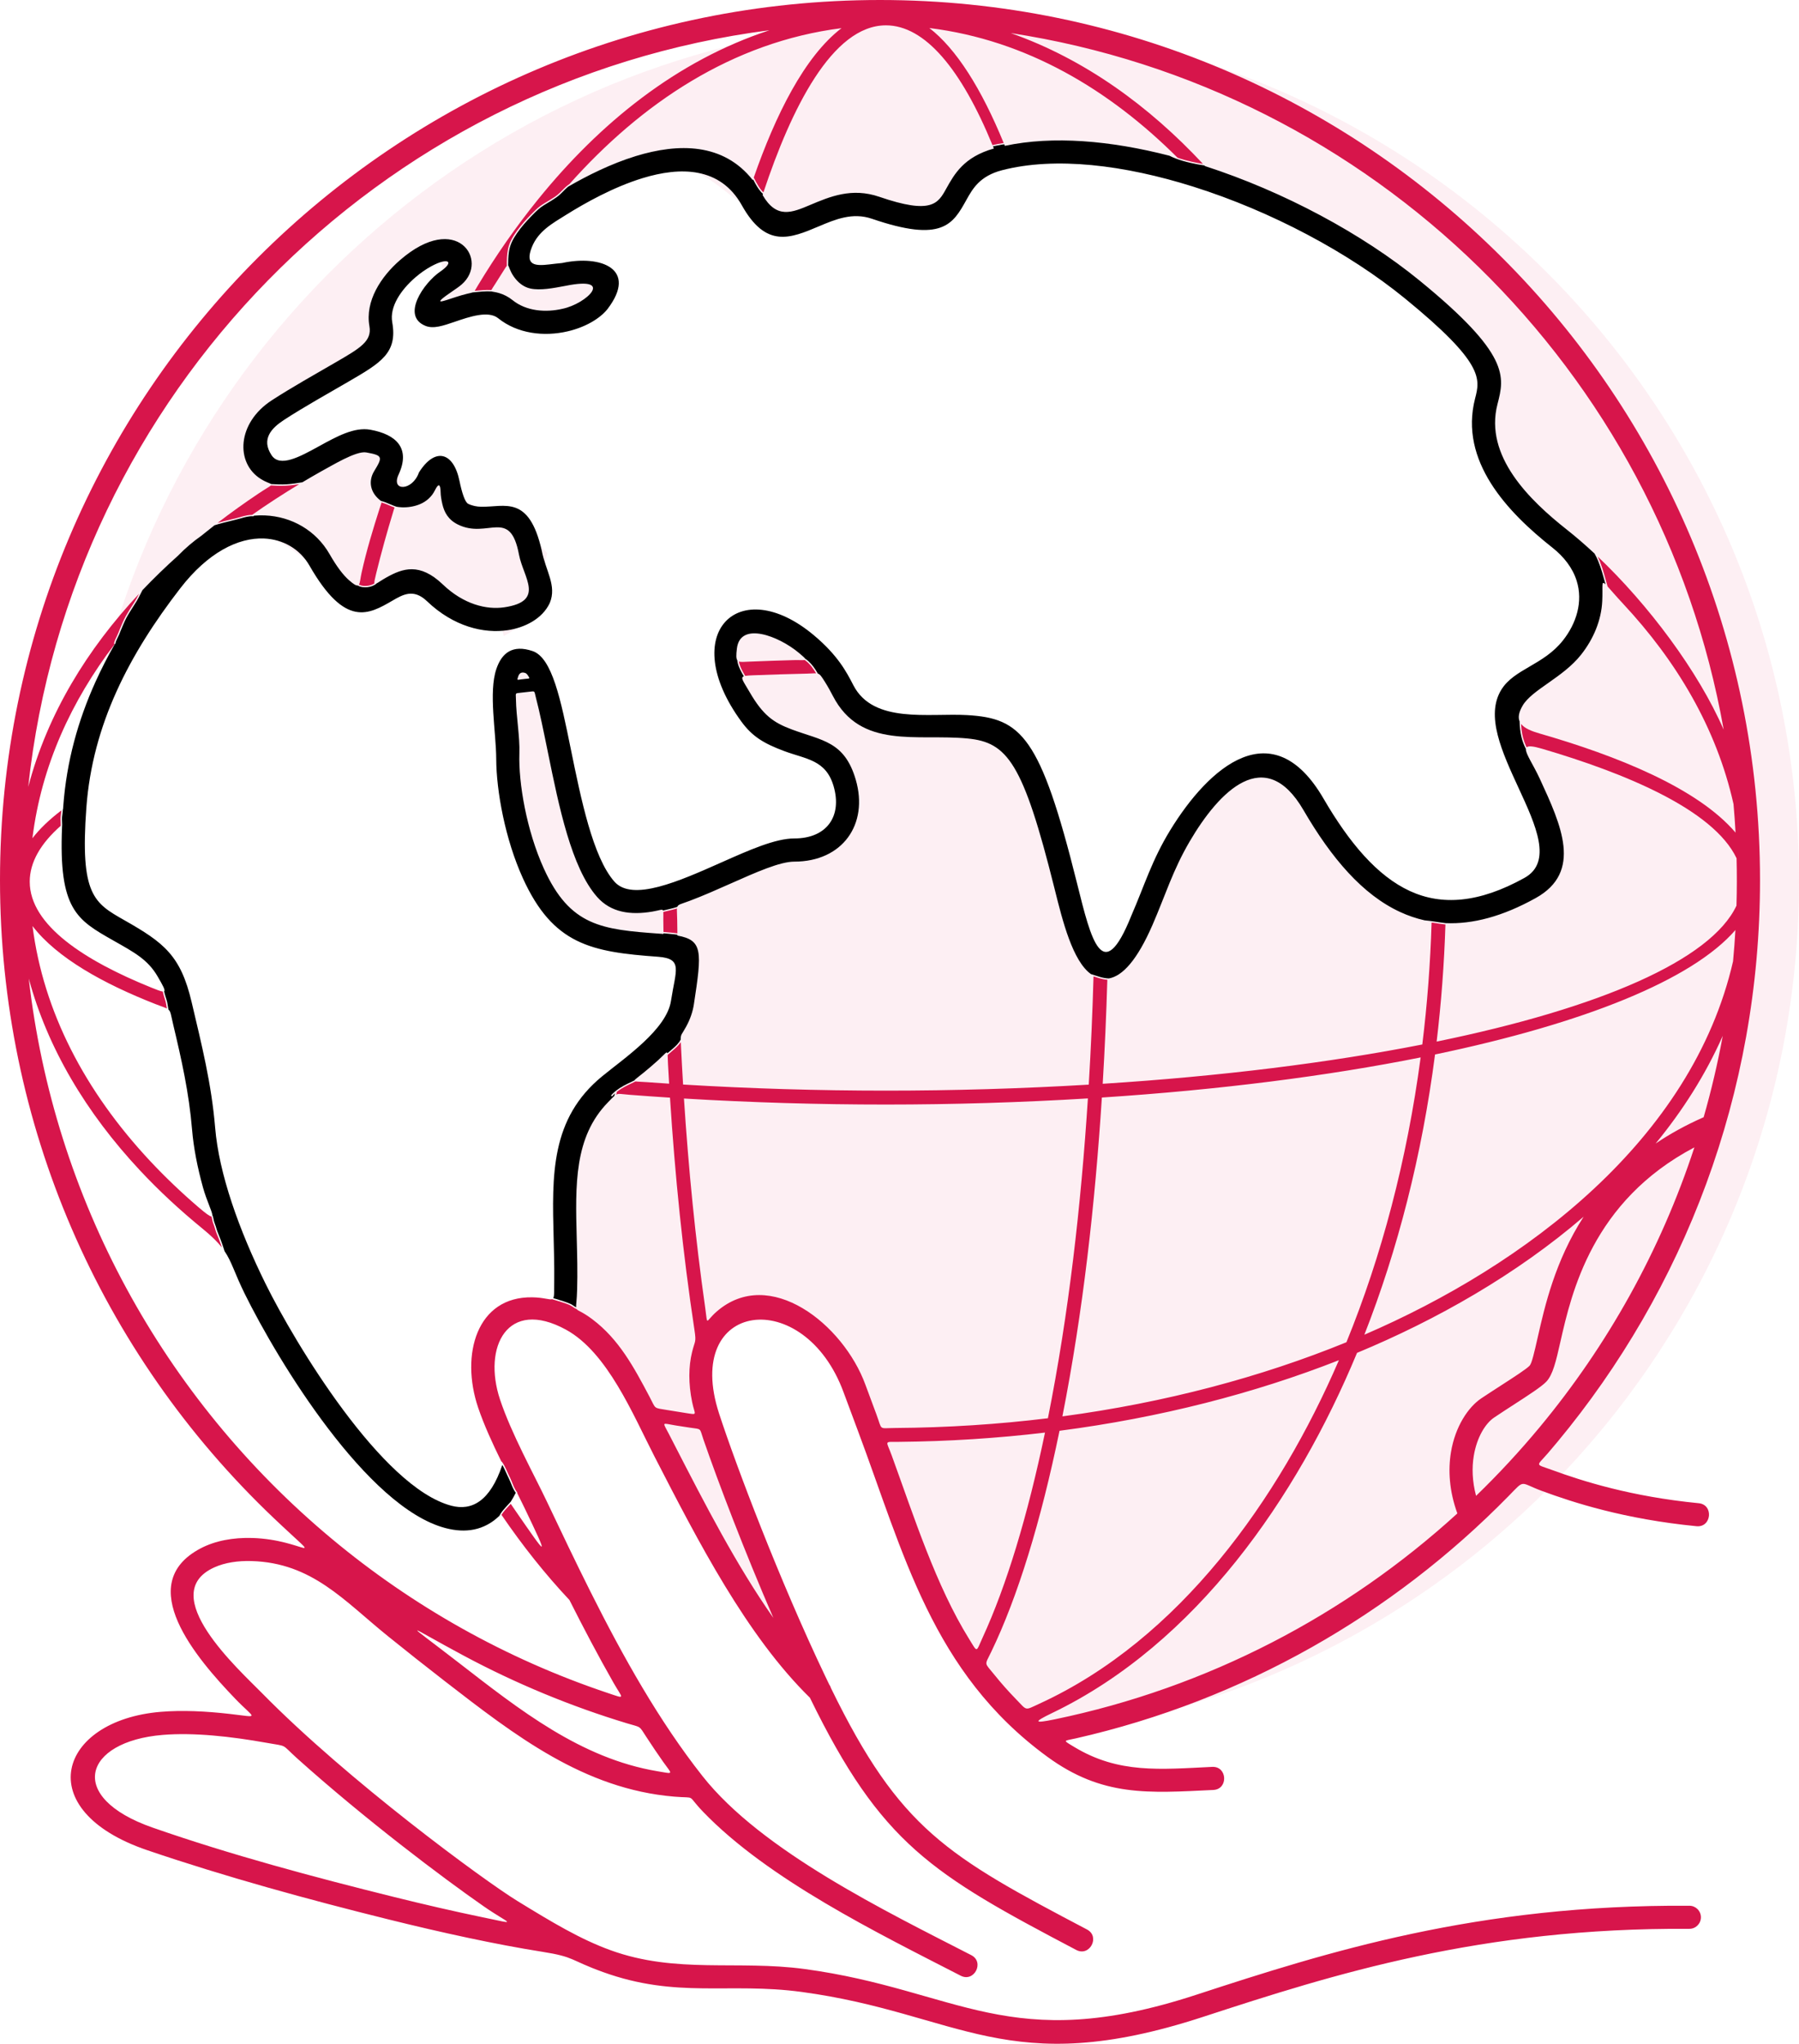
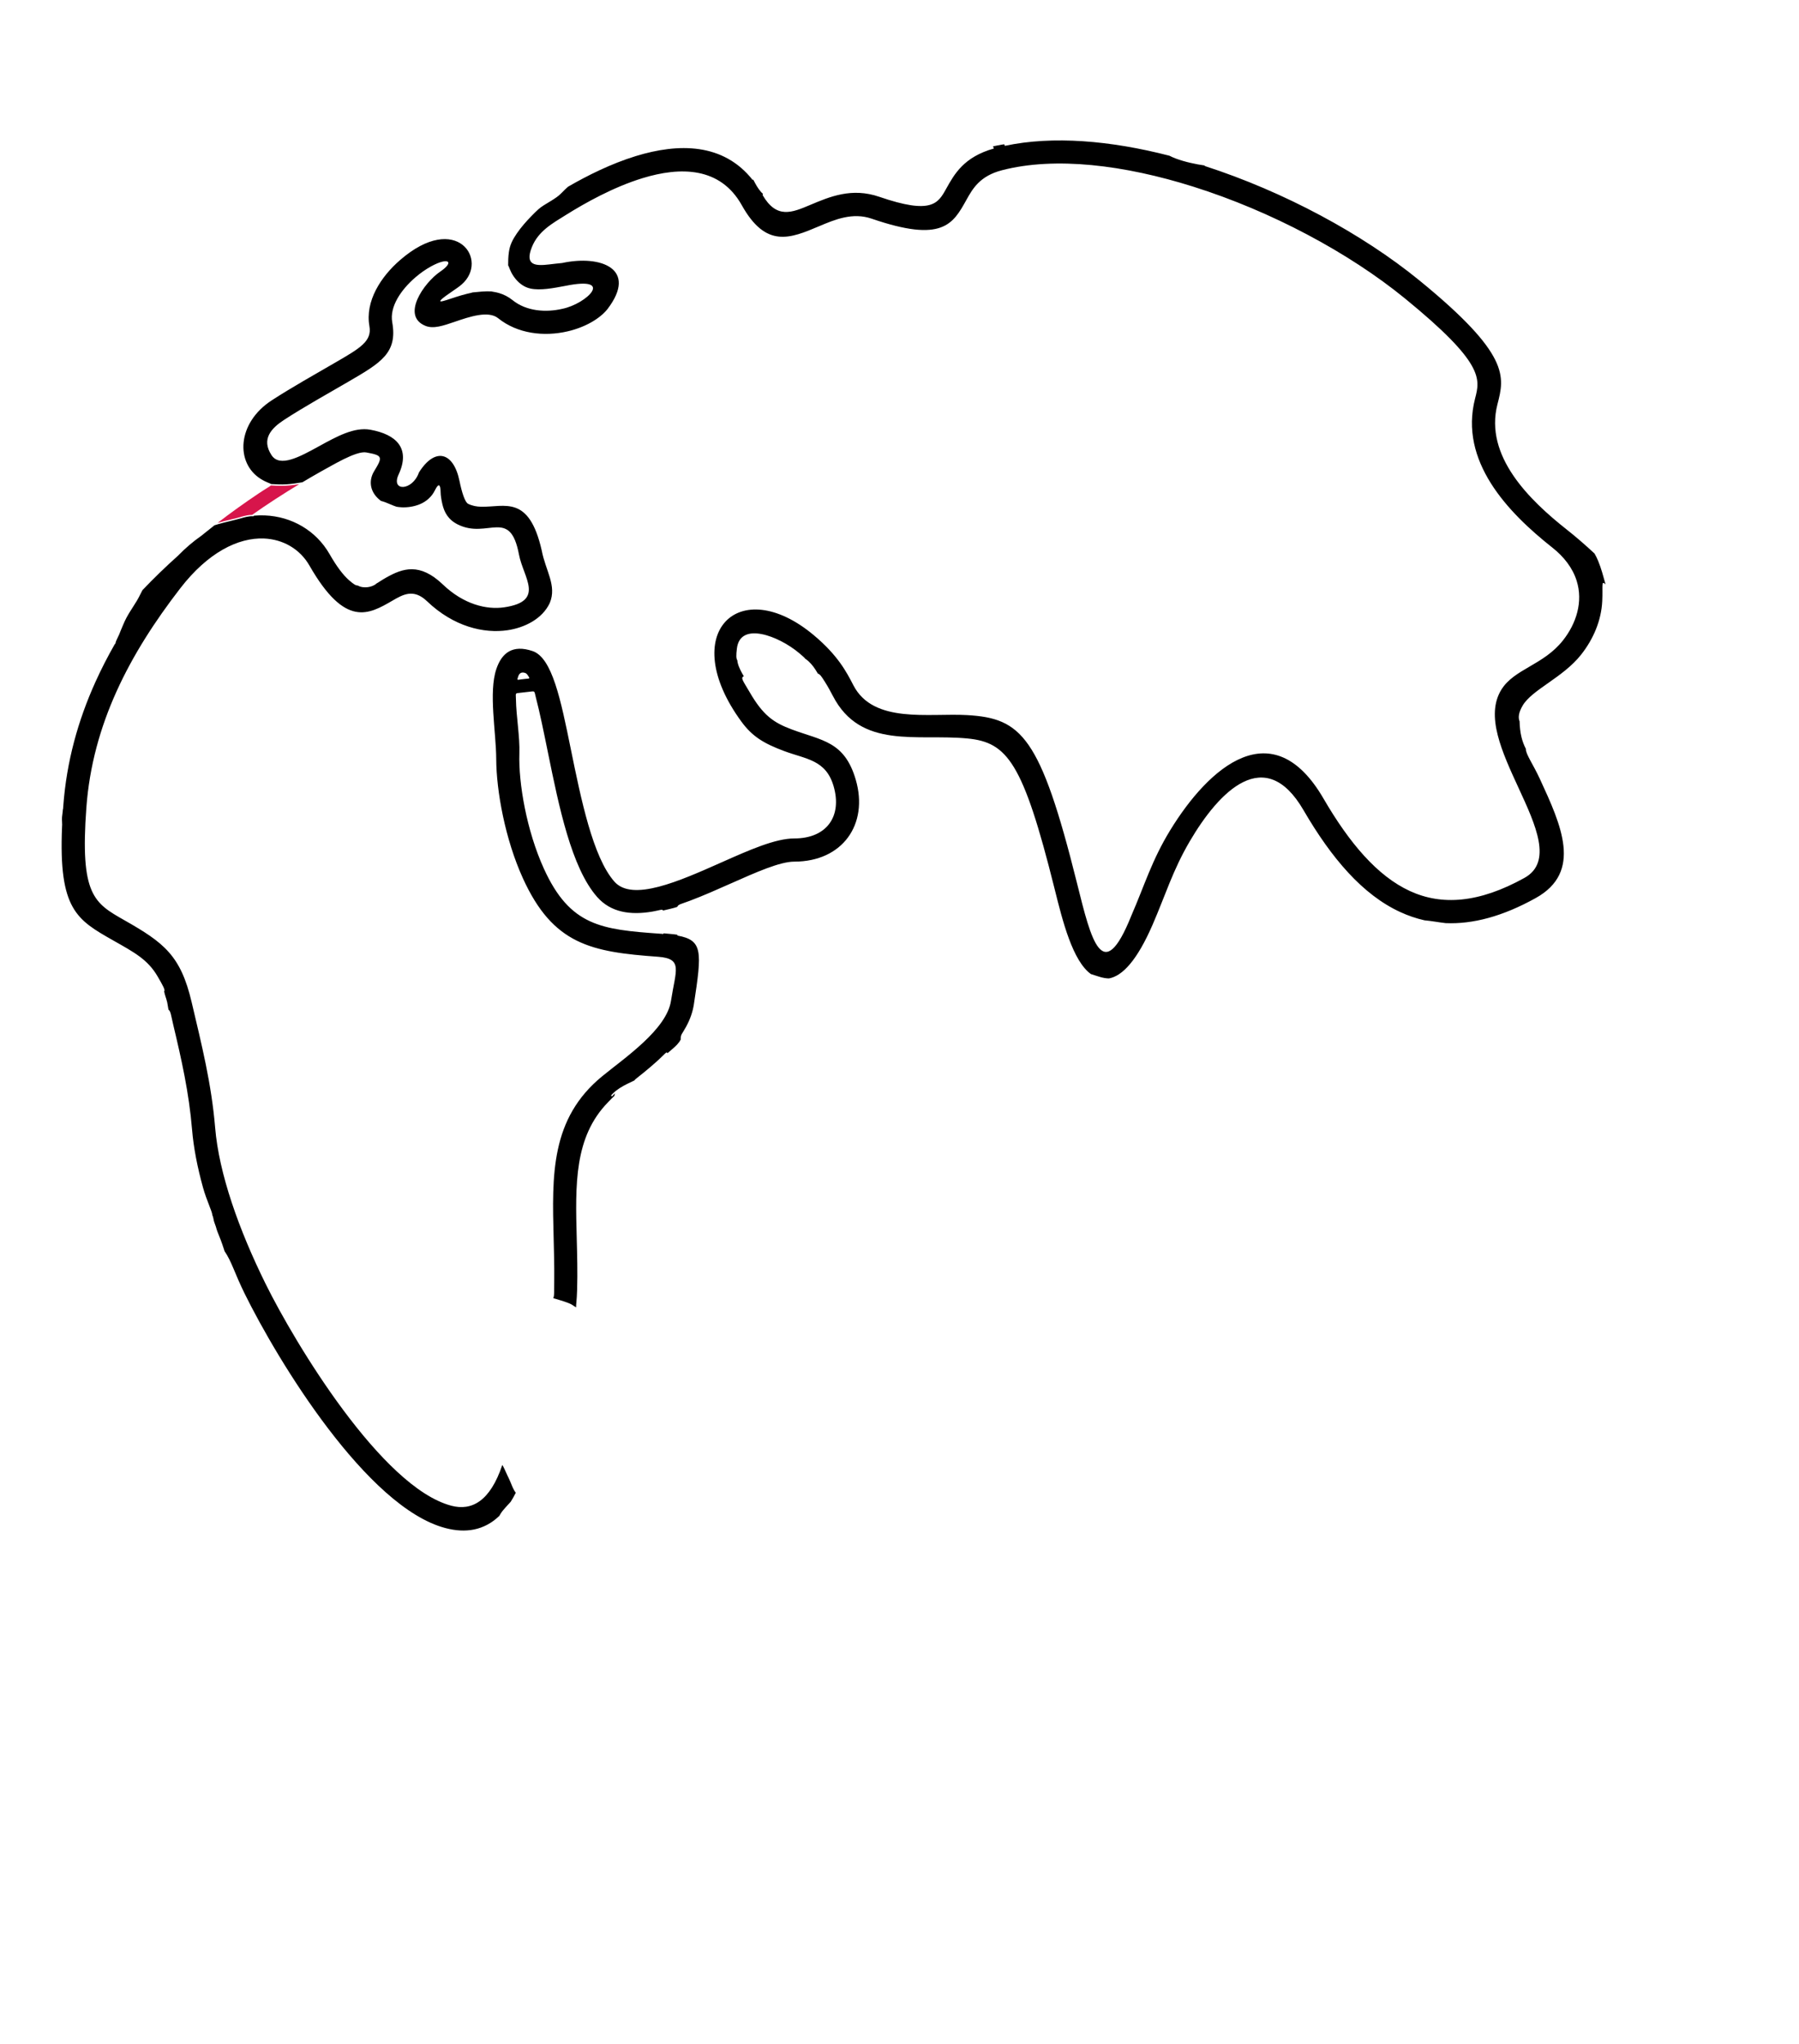
<svg xmlns="http://www.w3.org/2000/svg" version="1.1" id="Слой_1" x="0px" y="0px" viewBox="0 0 5088.501 5779.887" style="enable-background:new 0 0 5088.501 5779.887;" xml:space="preserve">
-   <path style="opacity:0.07;fill:#D7154B;" d="M2653.938,57.446c-1171.294,0-2149.396,827.155-2382.043,1929.203  c14.339-23.75,29.709-46.886,45.12-69.578c16.787-36.581,35.354-72.321,56.501-106.581c28.274-45.804,59.279-90.462,92.075-133.127  c35.358-45.998,74.096-90.625,120.137-126.282c28.512-22.081,61.248-41.34,96.598-49.206c-1.655-0.885-1.412-3.864,0.771-3.641  c3.766,0.385,7.514,0.861,11.245,1.42c9.14-1.321,18.437-1.844,27.866-1.42c2.487,0.112,2.493,3.986,0,3.874  c-4.641-0.208-9.266-0.174-13.869,0.068c21.844,4.556,43.017,11.94,63.306,21.444c53.755,25.181,100.792,63.417,142.72,105.361  c6.605,3.942,13.248,7.775,19.964,11.415c0.066,0.004,0.132,0.005,0.198,0.009c-1.472-2.528-2.881-5.096-4.214-7.701  c-1.135-2.217,2.209-4.175,3.345-1.955c2.352,4.597,4.931,9.077,7.738,13.385c24.67,12.713,50.515,22.391,79.437,24.605  c39.752,3.044,80.378-2.116,119.024,7.289c11.143,0.069,22.265,1.06,33.374,3.225c20.736,4.041,40.569,11.535,60.988,16.84  c19.311,5.017,38.73,9.608,58.056,14.568c20.237,5.194,40.447,10.646,60.251,17.326c15.484,5.224,31.629,10.955,45.299,20.106  c16.253,10.88,23.389,30.452,26.82,50.735c9.336-5.079,18.517-10.437,27.451-16.201c52.675-33.984,88.646-80.514,88.915-145.37  c0.101-24.265-0.075-50.325,7.159-72.757c-8.5-9.305-16.797-18.807-25.23-28.113c-25.553-28.197-53.233-54.92-88.033-71.349  c-31.332-14.792-65.311-23.331-96.793-37.82c-24.26-11.167-45.814-26.681-59.361-50.18c-8.128-14.1-9.95-29.552-16.092-44.185  c-3-7.146,1.717-6.458-3.839-3.819c-2.929,1.391-6.466,6.608-8.769,8.911c-6.603,6.602-13.333,13.094-20.488,19.101  c-22.835,19.171-52.543,35.48-81.927,19.888c-24.017-12.745-10.943-38.289-21.519-58.442c-14.927-28.444-51.29-49.156-82.629-50.205  c-30.143-1.009-60.437,6.986-89.495,14.323c-43.366,10.949-222.252,68.446-197.543-33.092  c15.853-65.145,75.885-109.418,129.585-142.983c63.752-39.848,141.823-76.84,174.903-148.67  c15.721-34.136,20.177-71.755,30.578-107.562c10.613-36.541,29.487-68.694,55.37-96.613c17.093-18.438,42.898-39.87,70.13-35.087  c19.427,3.412,31.107,20.457,34.607,38.861c5.253,27.618-4.991,56.581-19.528,79.757c-5.572,8.883-13.565,16.294-19.018,25.063  c-1.947,3.132-3.943,2.4-3.062,6.271c0.55,2.418,18.542,2.711,21.84,2.899c25.064,1.424,50.036-3.082,74.728-6.687  c21.856-3.191,43.933-6.163,66.073-4.926c20.562,1.148,40.052,7.362,59.302,14.363c38.635,14.052,75.739,32.646,117.415,35.621  c38.126,2.722,78.46-6.668,110.52-27.912c14.892-9.868,31.386-24.875,31.41-44.25c0.025-20.512-18.895-37.049-34.962-46.93  c-27.148-16.695-58.771-10.151-88.605-7.576c-20.607,1.779-43.456,1.813-57.82-15.51c-32.061-38.666-8.492-87.566,19.622-119.468  c40.509-45.969,94.746-80.341,147.766-110.02c48.511-27.154,100.511-53.467,155.17-65.488  c65.696-14.449,124.465,1.34,179.334,38.458c60.372,40.842,120.274,105.299,196.348,112.811  c43.75,4.32,86.068-11.118,129.205-15.146c43.016-4.016,84.461,4.471,126.891,9.855c41.694,5.292,84.447,9.8,125.971,0.883  c30.602-6.572,58.508-20.362,84.289-37.828c55.285-37.454,103.676-81.731,167.397-105.338  c148.533-55.027,319.334-20.763,465.981,23.411c126.829,38.204,249.175,90.801,369.972,144.813  c109.511,48.966,219.475,103.855,313.229,179.582c42.477,34.31,85.487,77.458,110.608,127.107c4.131,2.282,8.16,4.754,12.071,7.429  c1.918-5.159,3.82-10.323,5.682-15.498c0.839-2.333,4.582-1.32,3.736,1.03c-2.015,5.602-4.071,11.189-6.147,16.77  c11.633,8.44,22.161,18.761,31.188,31.332c54.208,75.489,35.638,180.128,53.417,266.518  c22.565,109.646,109.038,175.877,181.442,253.675c63.616,68.355,137.105,164.053,86.152,259.737  c-45.912,86.217-152.622,138.332-174.81,237.387c-18.477,82.485,24.717,165.5,53.408,240.359  c24.73,64.524,48.873,141.039,6.972,203.998c-51.62,77.563-157.559,96.746-243.988,99.62c-44.992,1.496-97.703,0.999-140.257-15.801  c-45.936-18.135-81.054-54.454-107.586-95.132c-12.229-18.75-22.832-38.499-32.828-58.523c-6.207-0.682-12.374-2.862-18.273-6.983  c-18.423-12.871-22.383-35.349-19.939-56.295c-4.216-2.05-7.511-3.644-9.359-4.626c-25.006-13.297-49.512-27.588-70.841-46.386  c-25.267-22.269-46.662-47.245-76.048-64.673c-53.705-31.851-107.329-20.164-153.813,18.408  c-53.156,44.109-93.125,104.632-130.646,161.976c-37.299,57.003-70.496,116.539-101.282,177.278  c-19.526,38.522-38.673,77.678-65.089,112.089c-15.277,19.901-42.257,53.076-70.156,35.875  c-30.863-19.028-45.623-64.552-56.119-97.062c-16.629-51.506-24.355-105.723-39.354-157.811  c-19.602-68.074-41.109-137.236-68.066-202.77c-17.837-43.363-35.811-89.442-67.288-125.048  c-69.923-79.094-181.438-71.394-277.226-76.483c-46.905-2.492-95.915-7.085-139.122-26.897c-47.11-21.6-73.49-61.761-95.897-106.736  c-13.638-27.374-28.406-54.16-51.354-74.988c-23.308-21.155-49.774-40.473-75.577-58.411  c-39.96-27.779-101.115-59.904-146.11-23.608c-29.536,23.825-33.153,67.296-30.756,102.427  c2.672,39.164,13.424,78.889,30.656,114.157c20.458,41.87,53.744,72.227,95.433,92.573c41.798,20.4,88.357,32.297,125.871,60.796  c57.553,43.724,103.402,153.619,42.3,212.273c-26.847,25.772-64.81,38.108-99.88,47.79c-56.95,15.72-113.823,28.18-169.616,48.277  c-65.979,23.767-130.605,51.755-197.831,71.959c-39.94,12.003-86.729,20.045-127.833,9.116  c-90.242-23.993-109.325-141.955-128.282-218.106c-17.38-69.813-32.874-140.162-55.976-208.392  c-16.349-48.283-26.611-98.167-42.93-146.372c-8.207-24.242-28.26-55.658-56.692-57.868c-28.177-2.191-38.533,35.087-43.163,56.616  c-10.217,47.513-9.887,99.244-10.662,147.667c-0.876,54.767,0.647,110.329,6.698,165.273  c22.438,61.622,34.636,126.833,52.997,189.689c5.974,20.45,12.781,41.067,21.005,61.017c7.284,12.051,15.295,23.649,24.136,34.641  c36.003,44.761,84.288,70.768,138.437,87.835c41.851,13.191,85.253,22.028,126.548,36.945c22.49,0.57,44.904,2.189,66.5,7.977  c37.202,9.97,61.83,35.812,71.256,73.154c11.767,46.618,5.983,96.126-20.163,136.772c-26.806,41.672-67.819,71.991-105.519,103.091  c-45.024,37.142-85.172,78.557-118.303,126.8c-34.754,50.608-58.272,105.613-73.917,163.178c-0.126,0.865-0.256,1.73-0.379,2.595  c-15.769,110.563-10.714,222.964-28.672,333.332c-0.4,2.458-4.133,1.409-3.736-1.03c10.132-62.27,13.278-125.237,16.55-188.157  c1.966-37.818,4.085-76.284,8.322-114.428c-7.743,35.266-12.856,71.337-16.05,107.819c-5.041,57.571-6.56,115.389-8.782,173.116  c-1.425,37.024-3.97,73.832-7.727,110.533c10.81-0.895,21.176-3.335,29.26-9.04c25.875-18.257,0.607-59.075-10.71-78.351  c-1.266-2.157,2.083-4.104,3.345-1.955c10.736,18.284,27.939,45.93,20.809,68.547c-5.422,17.2-23.214,23.483-43.161,25.229  c-0.578,5.504-1.191,11.006-1.825,16.506c35.669,10.594,68.94,30.114,96.903,54.146c67.71,58.189,117.334,136.482,158.823,214.586  c43.102,81.14,80.556,164.94,125.784,244.986c45.13,79.875,85.094,162.491,133.861,240.322  c47.705,76.137,103.478,147.03,171.968,205.446c-2.765-4.889-5.475-9.81-8.139-14.754c-29.642-55.008-55.743-112.008-80.77-169.232  c-33.854-77.407-65.113-155.998-93.068-235.729c-28.605-81.583-54.18-164.603-71.819-249.305  c-13.803-66.282-25.095-136.792-15.554-204.473c3.415-24.227,10.003-48.842,23.502-69.528c13.424-20.57,32.329-33.192,55.387-40.882  c45.106-15.043,93.611-15.778,138.565,0.208c43.5,15.469,81.105,44.223,112.473,77.622  c64.797,68.993,109.722,159.333,134.44,250.235c39.883,146.665,98.216,286.451,161.684,424.294  c15.506,33.677,32.144,66.944,47,100.907c13.166,30.1,24.932,60.79,38.371,90.786c27.344,61.035,58.818,121.752,103.201,172.312  c22.195,25.284,47.582,45.904,74.215,66.302c12.258,9.388,24.27,18.921,35.707,29.063  c1220.041-131.938,2169.818-1165.218,2169.818-2420.333C5088.501,1147.437,3998.51,57.446,2653.938,57.446z" />
-   <path style="fill:#D7154B;" d="M1041.182,1656.499c6.172-0.983,12.668-2.926,17.921-6.539c-1.033-3.251,0.929-12.015,5.148-29.11  c14.399-58.348,30.204-115.607,47.346-171.673c2.263-7.401,3.308-11.582,4.476-13.844c-12.367-4.545-24.142-10.725-36.857-14.255  c-0.424,2.669-2.316,7.087-5.305,16.441c-19.055,59.618-37.604,120.451-51.295,182.864c-3.412,15.555-3.926,27.846-7.455,32.927  c0.489,0.259,0.985,0.505,1.49,0.734C1024.151,1657.458,1033.153,1657.777,1041.182,1656.499z" />
-   <path style="fill:#D7154B;" d="M2276.021,1866.504c-4.471,0.951-15.418-0.127-31.496,0.318  c-41.847,1.158-83.672,2.594-125.462,4.308c-14.264,0.584-23.653,1.747-29.307-0.53c0.371,2.3,0.988,4.767,1.677,7.033  c3.639,11.984,9.819,23.255,16.472,33.881c5.043-0.963,12.518-1.369,22.882-1.77c50.703-1.957,101.455-3.522,152.232-4.686  c12.355-0.283,19.889-1.173,25.32-0.884c-3.73-6.388-7.769-12.591-12.325-18.405  C2290.285,1878.458,2283.699,1871.706,2276.021,1866.504z" />
-   <path style="fill:#D7154B;" d="M4804.804,4251.181c-190.837-18.683-328.624-62.419-415.03-94.042  c-48.873-17.885-44.53-8.968-11.415-47.521c8.917-10.379,17.751-20.836,26.496-31.367  c358.083-431.215,573.389-985.104,573.389-1589.129C4978.244,1114.427,3863.817,0,2489.122,0S0,1114.427,0,2489.122  c0,687.351,281.208,1335.785,774.649,1804.448c152.03,144.393,87.719,60.166-61.402,55.896  c-53.502-1.532-104.865,7.628-146.857,29.971c-190.155,101.182-10.849,310.423,98.792,424.52  c56.547,58.839,72.188,53.14-15.714,43.076c-67.876-7.772-134.636-10.853-194.626-5.894  c-290.454,24.011-370.627,278.186-38.686,391.208c221.584,75.432,455.385,139.482,682.074,195.719  c152.631,37.866,304.28,70.909,434.673,91.53c94.225,14.901,77.425,23.039,172.495,57.415  c209.627,75.806,355.546,28.431,561.641,56.253c448.214,60.501,581.74,251.691,1136.271,70.439  c184.033-60.151,380.772-123.467,604.92-171.118c223.906-47.602,475.578-79.727,770.081-77.751  c18.025,0.071,32.697-14.486,32.768-32.511c0.07-18.025-14.486-32.698-32.511-32.768l0,0  c-300.19-2.015-556.295,30.641-783.906,79.03c-227.37,48.337-425.905,112.225-611.575,172.912  c-528.465,172.732-671.724-14.206-1107.343-73c-189.862-25.63-362.641,14.129-548.072-52.927  c-86.826-31.397-166.291-79.478-264.386-139.59c-92.505-56.685-479.202-340.157-722.692-588.247  c-64.684-65.907-301.787-279.358-134.386-355.093c29.886-13.522,66.551-19.001,105.25-17.894  c171.54,4.911,261.684,112.265,385.508,212.193c50.109,40.44,105.124,84.123,160.535,126.985  c199.498,154.323,393.934,305.581,649.54,327.077c65.448,5.505,32.769-8.095,81.201,42.313  c184.265,191.771,493.883,343.159,729.077,464.071c38.222,19.699,68.171-38.415,29.953-58.112  c-238.807-122.769-592.594-294.114-759.89-505.944c-122.617-155.255-224.376-336.754-317.742-522.993  c-42.592-84.957-83.44-170.905-123.724-255.794c-34.999-73.752-99.583-190.223-131.621-286.748  c-49.32-148.605,20.934-287.802,186.407-197.499c117.796,64.282,189.914,240.87,250.275,358.249  c124.324,241.764,260.888,507.294,439.88,682.738c202.036,414.152,344.852,498.352,753.305,713.287  c38.047,20.036,68.515-37.818,30.464-57.855c-395.491-208.115-529.056-282.692-724.139-682.573c-1.023-3.58-2.667-7.018-4.931-10.14  c-3.887-8.021-7.774-16.099-11.655-24.23c-129.39-271.024-252.227-595.771-299.851-741.85  c-104.537-320.644,240.907-364.349,352.248-59.808c11.118,30.411,24.327,65.607,39.04,104.817  c131.329,349.996,210.49,686.53,536.955,925.172c156.154,114.146,286.126,102.739,469.597,93.998  c42.931-2.02,39.862-67.299-3.072-65.279c-147.625,7.033-264.317,19.636-389.858-56.024c-34.78-20.96-30.824-16.622,4.565-24.672  c473.245-107.671,895.201-350.173,1223.319-684.973c47.82-48.798,30.018-38.542,94.157-14.831  c88.749,32.817,233.581,79.908,437.664,99.889C4841.428,4320.246,4847.568,4255.221,4804.804,4251.181z M753.48,4928.673  c63.043,11.267,39.694,1.683,88.055,45.053c190.86,171.162,410.621,336.815,526.715,417.492v-0.001  c73.958,51.391,101.922,52.691-2.742,31.029c-80.954-16.756-166.072-36.437-251.663-57.67  c-225.254-55.88-462.662-119.318-682.459-196.145c-245.62-85.871-194.812-243.528,28.832-262.015  C547.791,4899.178,652.707,4910.66,753.48,4928.673z M4818.802,3159.558c-50.8,22.336-95.871,47.41-135.879,74.475  c76.393-92.989,141.114-194.474,189.875-304.587C4858.475,3007.523,4840.416,3084.294,4818.802,3159.558z M4901.944,2718.728  c-115.983,505.191-587.729,859.722-1042.839,1055.927c94.345-240.133,162.973-507.415,199.921-792.517  c422.068-88.007,727.864-211.132,849.629-351.973C4906.947,2659.831,4904.706,2689.356,4901.944,2718.728z M3808.394,3795.927  c-241.921,98.767-513.076,170.822-803.356,209.673c58.352-296.567,92.233-600.336,111.605-901.703  c332.928-21.764,638.657-60.918,901.67-113.438v0C3979.536,3281.538,3907.391,3553.427,3808.394,3795.927z M1829.467,4914.13  c15.288,23.482,30.798,46.443,46.54,68.796c25.444,36.127,31.987,34.333-16.29,26.251  c-217.454-36.408-390.859-174.358-562.286-306.966l0,0c-165.374-127.928-151.651-108.748,14.368-19.836  c147.019,78.737,303.221,143.393,462.273,191.445C1814.784,4886.12,1806.331,4878.598,1829.467,4914.13z M1837.146,3949.983  c-44.524-84.158-86.637-162.594-161.578-218.959c-29.39-22.102-40.763-23.362-44.502-28.801c-5.313-2.147-9.767-5.682-14.582-8.713  c-4.804-3.024-10.169-4.944-15.482-6.878c-5.804-2.113-11.661-4.081-17.582-5.839c-7.328-2.176-14.687-4.281-21.95-6.665  c-7.086,2.551-22.419-4.672-55.658-5.283c-157.314-2.898-204.104,162.116-153.432,311.873  c16.749,49.486,41.013,102.263,65.781,152.641c0.668,0,1.306,0.369,1.721,0.946c4.475,6.218,8.008,13.021,11.224,19.958  c2.762,5.957,5.314,12.011,8.169,17.925c2.639,5.467,5.275,10.868,7.576,16.493c4.391,10.737,8.279,22.439,15.84,31.455  c0.627,0.749,0.579,1.626,0.198,2.302c7.326,14.583,14.26,28.558,20.559,41.719c71.044,148.452,66.321,141.031-24.959,9.026  c-4.658-6.737-9.285-13.526-13.891-20.351c-1.794,1.996-3.607,3.976-5.434,5.941c-7.331,7.891-15.089,15.966-20.726,25.267  c59.85,87.765,124.091,168.354,192.176,240.854c40.062,79.489,81.502,158.284,124.672,234.048  c26.174,45.941,36.463,46.594-16.471,28.865c-288.142-96.511-552.149-245.705-780.586-436.133  c-478.023-398.49-786.03-964.289-856.89-1584.248c52.915,195.764,161.567,379.135,315.079,543.15  c53.161,56.799,111.713,111.271,175.193,163.121c26.627,21.75,43.711,38.582,56.123,54.466c-2.689-7.953-5.332-15.879-8.436-23.691  c-1.661-4.18-3.365-8.344-5.029-12.523c-1.649-4.141-3.411-8.29-4.663-12.569c-1.2-4.103-2.39-8.209-3.723-12.271  c-1.274-3.882-3.012-7.635-4.157-11.549c-1.443-4.932-1.771-10.5-3.636-15.372c-4.547-0.099-15.66-7.999-37.221-26.508  c-48.584-41.711-93.959-85.037-135.882-129.828c-184.775-197.418-302.485-423.354-332.995-664.853  c68.969,90.122,200.889,163.071,347.899,220.706c16.48,6.46,26.101,9.357,32.146,12.497c-0.122-0.74-0.236-1.481-0.36-2.221  c-0.986-5.884-1.764-11.883-3.298-17.653c-2.509-9.438-6.255-18.567-7.885-28.195c-5.658-0.413-16.46-4.691-33.145-11.439  c-185.687-75.102-343.276-175.275-343.276-299.25c0-54.772,30.612-107.795,87.827-158.122c0.244-6.585-0.545-13.244-0.516-19.834  c0.036-7.987,1.766-15.826,2.419-23.761c-33.771,25.59-61.318,51.913-82.129,78.857c25.452-205.794,110.766-389.079,232.649-548.978  c-1.032-0.161-2.022-1.068-1.76-2.395c1.406-7.136,4.827-13.66,8.028-20.121c3.297-6.655,5.772-13.641,8.621-20.494  c5.095-12.257,10.186-24.571,16.607-36.205c6.284-11.386,13.434-22.26,20.413-33.224c3.462-5.438,7.033-10.864,10.104-16.536  c2.428-4.484,4.766-9.016,7.091-13.554c-145.971,156.097-258.727,338.271-313.666,546.364  C199.825,1115.82,1069.714,228.148,2176.339,85.556c-261.84,85.845-480.031,262.617-654.773,478.734  c-63.153,78.107-118.411,157.909-170.362,243.848c-4.454,7.367-6.636,11.678-8.521,14.397c15.686-1.53,31.381-3.143,47.158-2.267  c1.447-3.117,5.401-8.56,11.678-18.607c4.474-7.158,8.989-14.299,13.545-21.416c10.181-15.902,15.313-24.746,18.418-28.285  c-0.16-15.946,0.307-31.904,3.461-47.523c3.924-19.43,14.561-36.839,26.127-52.65c12.377-16.918,26.472-32.56,41.249-47.403  c7.127-7.159,14.267-14.469,22.337-20.571c9.414-7.119,19.796-12.796,29.837-18.954c2.564-1.573,5.11-3.177,7.617-4.841  c2.4-1.593,4.868-3.09,7.235-4.732c4.538-3.151,8.665-6.849,12.634-10.68c7.969-7.693,15.388-15.984,24.365-22.553  c0.354-0.259,0.793-0.317,1.22-0.245c204.106-229.594,462.019-403.149,770.683-442.186  c-105.146,80.499-186.906,246.678-248.246,422.531c4.288,8.618,8.754,17.161,13.926,25.28c2.979,4.677,6.194,9.242,9.969,13.316  c1.102,1.189,2.257,2.346,3.478,3.421c78.105-235.294,194.37-472.505,346.475-472.505c110.112,0,213.166,123.621,301.402,338.749  c10.555-2.159,21.068-4.552,31.724-6.028c-63.421-154.674-134.391-266.522-210.267-325.119  c274.839,33.99,509.553,174.681,701.969,366.765c13.081,4.697,26.537,8.346,40.087,11.404c10.545,2.38,21.179,4.381,31.866,6.02  C3249.973,299.967,3068.83,167.622,2858.954,93.58c1021.981,156.48,1836.222,952.263,2016.492,1969.961  c-72.118-165.389-212.567-353.272-356.476-489.786c2.345,4.833,4.5,9.759,6.489,14.747c4.487,11.248,8.161,22.802,11.558,34.42  c3.386,11.583,6.491,23.247,9.837,34.841c0.081,0.278,0.163,0.556,0.243,0.834c8.681,9.55,22.445,25.907,44.26,49.313  c149.873,160.791,263.562,349.682,311.918,566.062c2.357,26.771,4.279,53.669,5.758,80.684  c-107.837-126.621-337.706-217.92-553.466-280.033c-24.203-6.967-43.709-14.947-53.275-27.467c0.257,5.175,0.664,10.342,1.263,15.49  c1.892,16.241,5.9,32.297,12.73,47.187c0.576,1.254,1.175,2.496,1.787,3.731c4.691-4.616,17.711-3.682,43.574,3.906  c229.82,67.448,484.11,170.705,550.285,309.769c1.122,44.66,1.029,89.353-0.283,134.008  c-72.132,153.878-386.568,289.795-848.08,384.451c13.102-109.646,21.392-220.292,24.884-331.208  c-4.542-0.505-9.075-1.098-13.601-1.736c-8.525-1.202-17.036-2.543-25.562-3.734c-3.503,115.515-12.254,230.742-26.276,344.814  c-262.044,51.431-568.82,89.855-903.956,111.187c5.862-97.838,10.211-195.964,13.054-294.227c-7.09-0.485-14.085-1.86-20.934-3.807  c-6.106-1.735-12.101-3.824-18.123-5.827c-2.856,102.29-7.343,204.434-13.484,306.263c-381.12,22.586-766.361,22.728-1147.464-0.261  c-2.223-36.862-4.231-73.77-6.022-110.707c-0.173-3.572-0.323-6.655-0.437-9.356c-6.544,10.022-16.18,18.19-25.152,25.766  c-4.095,3.457-8.123,6.953-12.07,10.548c0.378,5.495,0.417,14.361,1.111,27.203c0.975,18.036,2.004,36.062,3.081,54.079  c-20.85-1.351-41.59-2.771-62.218-4.254c-17.122-1.233-27.8-1.265-32.755-2.209c-8.427,4.1-16.948,8.018-25.288,12.288  c-10.138,5.191-19.986,11.013-28.765,18.187c0.013,0.007,0.027,0.01,0.039,0.018c0.947,0.554,1.158,1.712,0.695,2.65  c-0.708,1.435-1.294,2.922-1.783,4.442c7.486-4.17,14.317-1.529,38.053,0.31c37.775,2.928,75.942,5.636,114.474,8.113  c14.116,219.611,36.185,439.145,69.197,656.734c5.601,36.949,1.46,28.992-6.839,63.233c-9.778,40.344-10.616,87.713,0.385,141.356  c7.602,37.078,18.04,36.049-19.337,30.324c-17.092-2.62-34.167-5.366-51.219-8.236  C1847.113,3980.892,1856.202,3986.004,1837.146,3949.983z M2187.434,4575.434c-104.057-147.934-194.069-322.953-278.35-486.844  c-5.438-10.574-10.853-21.104-16.244-31.574c-19.781-38.42-22.527-32.234,20.04-25.461c12.722,2.024,25.454,3.981,38.195,5.87  c35.091,5.199,26.884-0.215,38.652,33.78C2032.094,4193.557,2104.854,4384.836,2187.434,4575.434z M2479.041,4000.215  c-10.416-27.786-20.317-54.315-31.306-84.375c-62.398-170.671-271.119-336.956-420.741-206.55  c-33.024,28.777-24.635,42.964-32.306-10.878c-27.967-196.25-47.293-393.925-60.108-591.734  c379.497,22.707,763.079,22.78,1142.557-0.313c-19.563,302.294-53.795,607.153-113.085,904.507  c-140.048,17.134-284.384,26.559-431.891,27.56C2483.522,4038.76,2496.406,4046.526,2479.041,4000.215z M2741.605,4635.931  c-94.541-152.117-156.149-346.187-219.636-520.542c-15.422-42.357-22.872-37.326,19.929-37.721  c141.151-1.305,279.431-10.271,413.886-26.247c-49.014,235.314-108.868,432.718-176.444,579.74  C2760.087,4673.045,2765.865,4674.964,2741.605,4635.931z M2873.501,4805.071c-21.881-22.459-42.061-45.36-60.753-68.594  c-29.141-36.217-28.204-25.285-9.144-64.754c74.71-154.679,140.421-368.34,193.242-625.398  c284.273-37.012,550.766-105.539,790.265-199.624c-169.074,392.175-450.28,789.617-847.746,971.715  C2897.255,4837.71,2906.277,4838.712,2873.501,4805.071z M2982.96,4862.437c-58.914,12.191-60.62,7.902-6.67-18.073  c407.352-196.139,692.531-609.788,862.079-1018.362c224.17-93.001,450.258-221.082,640.978-385.083  c-80.848,125.066-110.044,253.673-129.742,340.537c-9.778,43.128-16.851,74.313-23.177,80.904  c-9.017,9.396-42.675,31.155-80.356,55.514c-20.051,12.962-41.105,26.572-56.235,36.725c-37.104,24.898-73.733,79.812-85.729,151.99  c-8.372,50.379-5.134,109.72,18.063,173.479C3807.233,4567.39,3416.258,4772.76,2982.96,4862.437z M4175.081,4230.33  c-11.083-41.682-11.978-80.052-6.462-113.246c8.835-53.167,33.28-91.914,57.569-108.214c21.217-14.237,38.625-25.491,55.213-36.214  c41.42-26.777,78.415-50.692,92.132-64.986c18.915-19.705,27.688-58.385,39.815-111.879  c31.884-140.61,90.461-398.863,379.244-550.991h0c-95.818,292.41-245.716,560.271-437.914,791.722  C4298.35,4104.354,4238.37,4169.04,4175.081,4230.33z" />
  <path d="M1739.877,3091.893c-2.749,2.464-5.38,5.073-7.853,7.871c-1.655,1.873-4.385-0.877-2.739-2.739  c1.393-1.577,2.833-3.111,4.324-4.596c11.842-11.787,26.434-20.165,41.302-27.523c6.519-3.227,13.12-6.308,19.672-9.481  c1.454-3.111,10.402-9.162,25.679-21.682c13.965-11.446,27.673-23.067,40.745-34.969c19.851-18.076,25.094-26.963,26.807-20.109  c4.469-3.972,9.086-7.768,13.623-11.67c8.926-7.678,18.676-16.421,23.991-27.247c-0.162-15.316,2.755-13.25,15.331-36.335  c10.806-19.833,18.464-40.792,21.896-63.193c23.012-150.196,25.357-181.299-46.561-194.397c-0.013-0.776-0.02-1.552-0.032-2.328  c-3.497-0.531-7.005-0.987-10.521-1.38c-9.591-1.072-19.225-1.775-28.836-2.669c0.009,0.613,0.015,1.226,0.025,1.839  c-3.286-0.244-6.698-0.488-10.241-0.741c-164.877-11.772-254.031-21.187-328.047-183.802  c-49.159-108.001-72.066-242.674-69.367-325.527c1.594-49-8.942-103.422-9.741-154.076c-0.279-17.94-3.375-16.127,13.183-18.037  c7.67-0.884,15.364-1.761,23.08-2.625c19.055-2.135,14.964-3.616,20.118,16.027c10.858,41.365,22.289,97.451,34.602,157.87  c30.56,149.956,66.005,323.877,138.63,406.214c38.976,44.188,94.352,51.992,156.674,41.374l0,0  c21.166-3.604,27.875-7.849,29.894-2.891c13.41-3.308,26.993-5.883,40.074-10.292c2.56-7.333,11.011-8.046,35.619-17.318  c38.52-14.518,77.647-31.911,115.591-48.78c72.069-32.04,139.309-61.933,179.75-61.933c136.643,0,210.723-105.547,174.001-231.615  c-31.831-109.261-95.639-110.31-181.25-142.343c-51.545-19.29-80.97-39.846-119.154-105.759  c-17.557-30.307-26.73-40.499-16.176-44.465c-3.58-5.842-6.903-11.838-9.867-17.989c-2.883-5.982-5.508-12.182-7.166-18.626  c-0.713-2.773-1.278-5.695-1.42-8.615c-3.484-4.902-3.472-14.662-1.153-33.509c9.546-77.548,118.839-34.662,175.223,12.494  c10.191,8.522,15.993,13.564,17.946,16.524c3.298,2.177,6.418,4.625,9.348,7.28c10.022,9.08,17.91,20.373,24.722,31.981  c0.551,0.939,1.086,1.888,1.624,2.834c6.455,1.936,10.223,7.879,20.345,23.865c8.988,14.198,15.866,27.271,22.16,39.184  c78.792,152.587,238.244,106.578,381.151,120.536c112.351,10.98,156.792,67.505,245.544,423.14l1.062,4.257  c22.043,88.378,50.484,202.355,102.726,239.222c0.286-0.062,0.603-0.059,0.955,0.049c16.298,5.032,32.186,11.693,49.484,11.914  c38.322-6.981,79.559-50.926,123.394-151.744c36.143-83.129,57.036-153.781,104.781-235.337  c83.384-142.431,213.143-276.203,321.937-89.186c79.75,137.09,167.693,239.606,273.732,288.452  c22.221,10.235,45.109,18.094,68.736,23.436c20.072,1.777,39.863,5.765,59.884,7.962c76.49,3.264,160.582-18.681,254.546-70.839  c133.273-73.977,72.34-206.012,11.702-337.407v0c-18.873-40.897-40.729-71.153-39.316-84.354  c-5.366-10.386-9.532-21.369-12.347-32.748c-3.667-14.821-5.163-30.081-5.544-45.329c-4.577-11.136-2.514-25.427,8.714-44.565  c26.468-45.115,114.061-79.101,165.258-143.929c34.782-44.043,57.267-96.75,59.836-151.691c2.028-43.375-3.553-59.774,9.377-47.265  c-6.278-22.263-12.015-44.777-20.903-66.182c-2.974-7.162-6.362-14.15-10.211-20.848c-26.27-24.515-52.61-47.282-78.628-67.83  c-103.89-82.048-234.017-207.303-195.987-354.564c20.114-77.896,36.216-140.255-220.765-350.011  c-161.796-132.06-383.458-251.179-606.346-323.354h0c-0.555-0.6-1.114-1.196-1.669-1.795c-6.434-0.911-12.847-1.958-19.236-3.141  c-14.21-2.63-28.33-5.86-42.196-9.942c-12.889-3.795-25.7-8.305-37.667-14.467c-166.506-42.955-329.651-56.954-465.471-27.965  c-0.596-1.474-1.194-2.936-1.792-4.402c-2.214,0.287-4.424,0.603-6.628,0.971c-8.425,1.407-16.78,3.232-25.149,4.938  c0.822,2.016,1.645,4.023,2.464,6.056c-84.831,23.968-111.581,71.979-134.923,113.901c-23.003,41.312-40.973,73.582-189.304,22.605  c-77.604-26.669-139.902-0.349-195.504,23.142c-51.555,21.781-94.941,40.104-134.493-28.123c0.373-1.135,0.749-2.271,1.124-3.406  c-2.204-1.785-4.213-3.834-6.048-5.926c-7.917-9.025-13.87-19.732-19.395-30.328c-0.807-1.546-1.594-3.103-2.376-4.663  c-0.275,0.795-0.553,1.589-0.828,2.385c-83.344-106.138-210.744-105.045-330.923-68.229  c-70.592,21.623-138.192,55.721-191.263,86.389c-1.052,0.853-2.086,1.729-3.103,2.625c-8.214,7.239-15.373,15.59-23.7,22.706  c-4.279,3.656-8.924,6.62-13.582,9.744c-4.914,3.296-9.984,6.349-15.063,9.38c-9.935,5.93-20.007,11.821-28.743,19.475  c-7.142,6.258-13.831,13.165-20.45,19.967c-14.593,14.999-28.542,30.814-40.428,48.068c-5.615,8.151-10.794,16.66-14.922,25.667  c-4.148,9.05-6.59,18.501-7.958,28.351c-1.701,12.239-2.041,24.583-1.955,36.943c2.658,2.744,4.577,15.052,15.71,31.162  c11.562,16.734,27.892,30.115,47.358,34.186c28.034,5.866,63.848-0.964,99.675-7.734c139.99-28.368,60.237,50.498-9.003,64.964  c-47.249,11.015-102.152,7.046-141.125-24.312c-12.089-9.726-24.976-16.181-38.313-20.13c-11.436-3.387-18.325-3.445-21.052-4.657  c-17.851-1.078-35.598,1.086-53.341,2.754c-3.036,1.13-7.675,1.865-16.37,4c-10.522,2.586-20.859,5.659-30.843,8.863  c-37.522,12.048-74.454,27.373-8.133-17.671c8.597-5.838,16.864-11.453,24.062-17.705c78.152-67.879-14.14-208.045-174.59-68.697  c-54.261,47.129-99.031,116.134-86.441,186.775c7.553,42.383-26.452,62.144-93.398,101.041  c-56.904,33.062-127.911,72.887-183.007,108.747c-98.422,64.058-102.924,177.186-30.941,222.231  c15.49,9.691,26.329,12.109,29.511,14.482c14.424,0.912,28.871,1.56,43.315,0.681c15.078-0.917,29.995-3.307,44.89-5.724  c17.137-10.235,34.366-20.243,51.671-30.009c30.508-16.233,100.05-59.626,129.036-54.399c46.384,8.361,47.16,12.309,22.488,52.68  c-16.006,26.192-11.427,54.378,7.788,74.415c5.589,5.826,9.191,8.206,11.165,9.972c4.339,1.052,8.586,2.434,12.762,4.009  c10.48,3.952,20.628,8.952,31.251,12.448c2.917,0.36,7.433,1.396,15.055,1.686c16.598,0.629,34.059-1.924,50.348-8.467  c18.88-7.585,34.461-21.628,43.124-39.337c11.419-23.345,15.934-15.862,16.342,5.26c0.18,9.31,1.88,20.51,4.991,33.799  c5.437,23.211,16.718,43.955,43.858,57.4c84.684,41.952,147.628-49.042,172.829,85.195c12.144,64.703,75.178,131.678-41.788,148.932  c-49.941,7.369-114.706-8.204-173.501-64.466c-65.755-62.924-113.74-45.581-159.435-20.147  c-13.697,7.624-22.828,14.396-28.228,17.192c-3.316,3.131-7.348,5.367-11.563,7.055c-8.694,3.481-18.513,4.605-27.777,3.331  c-4.901-0.674-9.826-2.18-14.034-4.761c-4.389,0.831-11.669-3.567-24.838-15.197c-16.021-14.148-33.967-37.358-54.7-73.552  c-38.042-66.405-106.821-106.351-183.202-109.372c-10.08-0.399-20.358-0.164-30.793,0.73c-0.052,0.92-0.664,1.764-1.853,1.684  c-12.199-0.818-24.362,2.818-35.971,6.103c-20.648,5.842-41.712,10.052-62.333,16.013c-3.792,1.096-7.585,2.243-11.363,3.46  c-12.694,9.872-25.269,19.885-37.708,30.046c-21.998,15.325-44.009,33.959-65.738,56.205h0  c-34.768,31.134-68.245,63.5-100.192,97.085c-1.993,3.853-3.962,7.718-5.937,11.577c-3.066,5.991-6.055,12.068-9.525,17.837  c-3.281,5.457-6.7,10.829-10.13,16.193c-7,10.947-14.071,21.876-20.157,33.368c-3.048,5.754-5.677,11.667-8.269,17.634  c-2.736,6.299-5.453,12.606-8.024,18.975c-1.273,3.153-2.395,6.378-3.722,9.507c-1.238,2.918-2.655,5.754-4.066,8.593  c-2.81,5.654-5.62,11.371-6.85,17.611c-0.189,0.958-0.875,1.375-1.612,1.39c-20,35.03-38.383,70.739-54.876,107.27  c-49.039,108.62-81.49,224.36-90.809,350.581c-0.22,2.974-0.419,5.877-0.624,8.796v0c-0.176,0.131-0.346,0.262-0.522,0.393  c-0.145,3.646-0.561,7.269-1.055,10.886c-0.51,3.737-1.072,7.469-1.351,11.233c-0.298,4.018-0.175,8.036,0.021,12.055  c0.147,3.021,0.307,6.048,0.329,9.068c0.001-0.001,0.002-0.002,0.004-0.003c-0.001,0.026-0.002,0.052-0.003,0.078  c0.017,2.522-0.066,5.039-0.332,7.541c-9.728,232.369,41.996,261.764,143.854,319.601c59.659,33.875,98.435,53.918,126.574,102.425  c15.266,26.314,22.182,38.756,18.366,41.831c0.806,4.897,2.221,9.69,3.715,14.419c1.708,5.407,3.563,10.781,4.842,16.312  c0.689,2.978,1.093,6.048,1.612,9.061c0.511,2.966,1.015,5.933,1.502,8.902c0.161,0.984,0.318,1.969,0.475,2.953  c6.805,5.716,6.898,14.8,13.519,42.649c23.551,99.055,44.597,191.922,53.34,296.903c4.281,51.408,15.08,106.698,31.005,164.085v0  c10.058,36.242,25.806,67.159,26.352,77.676c3.166,6.207,3.067,13.685,5.493,20.168c1.551,4.144,3.115,8.251,4.434,12.479  c1.292,4.137,2.3,8.402,3.802,12.466c3.121,8.441,6.642,16.727,9.913,25.11c3.224,8.262,5.925,16.692,8.734,25.1  c0.733,2.195,1.441,4.396,2.109,6.607c20.859,30.727,27.732,61.076,57.331,121.022c94.2,190.778,345.368,603.694,567.438,662.176  c56.597,14.905,109.142,7.203,152.593-34.57c1.01-2.006,2.112-3.965,3.318-5.869c7.939-12.533,18.936-22.659,28.605-33.791  c0.011-0.012,0.022-0.02,0.034-0.032c5.023-7.888,9.867-16.412,14.523-25.594c-3.724-4.748-6.562-10.101-9.047-15.589  c-2.54-5.609-4.748-11.358-7.089-17.051c-2.303-5.601-5.053-10.941-7.637-16.411c-4.699-9.945-8.748-20.259-14.353-29.722  c-34.695,103.543-86.916,130.51-144.304,115.396c-196.628-51.781-442.143-459.142-525.456-627.871  c-75.557-153.016-131.709-311.354-142.519-441.164c-10.416-125.077-38.111-234.378-66.401-354.78  c-31.137-132.493-78.242-168.352-190.566-232.13c-85.493-48.544-125.53-71.28-107.298-318.208  c8.707-117.945,39.15-226.359,85.178-328.309c46.43-102.838,108.702-199.21,180.566-292.188  c39.233-50.76,79.81-86.19,119.434-108.889c41.28-23.647,81.153-33.219,116.908-31.805c54.012,2.135,102.016,29.621,128.93,76.604  c101.208,176.676,167.519,138.184,234.898,99.068c29.626-17.199,59.613-34.605,97.452,1.605  c75.578,72.322,161.115,92.003,228.03,82.13c47.467-7.003,98.126-31.548,119.316-76.933c20.709-49.199-11.97-91.415-22.742-148.799  c-36.052-158.301-104.665-122.05-171.349-123.483c-12.561-0.269-24.932-2.418-36.809-8.303  c-9.146-4.531-17.988-33.245-24.341-64.275c-17.085-83.444-69.825-95.977-114.79-24.323c-18.151,52.373-80.194,54.654-57.449,5.653  c34.389-74.108-6.779-113.354-79.999-126.554c-45.403-8.188-94.711,18.935-145.032,46.616  c-54.738,30.11-111.137,61.133-134.549,25.163c-29.448-45.245-0.789-75.954,36.16-100.001  c54.218-35.29,124.078-74.348,180.191-106.953c93.288-54.201,140.673-81.735,125.141-168.881  c-7.881-44.221,25.183-91.794,64.683-126.102c14.718-12.782,30.337-23.627,45.232-31.805c49.009-26.906,67.4-13.373,25.935,14.784  c-46.465,31.556-111.759,125.463-41.609,153.547c22.453,8.985,49.744-0.36,82.806-11.687c40.919-14.018,94.689-32.438,122.502-10.06  c54.803,44.091,129.815,52.756,196.933,37.109c47.778-11.138,89.705-34.697,112.183-62.635  c87.491-114.449-19.32-154.145-128.013-130.583c-12.587,1.146-25.344,2.707-36.855,4.058c-37.56,4.409-69.881,3.703-48.802-49.006  c18.096-45.246,58.056-67.08,97.038-91.41c53.355-33.3,133.229-78.25,215.974-103.596c106.97-32.768,219.951-32.293,280.793,76.605  c68.575,122.74,137.012,93.828,218.545,59.381c44.643-18.86,94.663-39.993,148.913-21.349  c199.963,68.72,229.645,15.419,267.639-52.814c17.586-31.584,37.796-67.875,100.697-84.173  c150.788-39.07,345.854-15.227,541.646,46.538c219.914,69.374,439.225,186.215,597.965,315.781  c224.494,183.239,213.049,227.567,198.75,282.939c-45.746,177.136,91.436,321.583,218.77,422.147  c32.346,25.544,56.854,56.997,68.366,93.284c18.883,59.515-0.917,121.184-38.586,168.884  c-55.482,70.252-137.733,80.439-174.22,139.205c-45.746,73.682,1.667,176.427,49.262,279.56  c47.97,103.945,96.173,208.397,15.946,252.929c-129.241,71.738-234.427,78.411-324.031,37.136  c-92.327-42.529-171.271-135.867-244.547-261.828c-143.57-246.802-323.229-90.205-433.557,90.122  c-51.759,84.602-71.987,154.446-109.643,241.057c-81.689,203.829-114.098,67.682-153.166-88.945l-1.062-4.257  c-103.395-414.318-156.928-464.73-310.083-473.678c-107.834-6.299-265.31,25.425-321.988-84.334  c-19.265-37.308-43.624-84.479-112.274-141.892c-211.061-176.516-387.513-5.513-204.535,244.615  c31.206,42.659,63.951,61.93,120.713,83.197c62.267,23.328,118.253,24.437,140.078,99.355  c24.711,84.822-18.973,147.902-111.28,147.902c-53.568,0-127.199,32.736-206.119,67.82  c-119.04,52.923-251.753,111.924-302.588,54.29c-60.988-69.145-94.571-233.928-123.525-376.005  c-28.203-138.389-52.442-257.325-107.905-276.039c-56.526-19.075-87.067,5.058-102.488,50.755  c-22.331,66.175-0.649,178.416-0.359,253.994c0.355,91.242,25.318,227.631,75.485,337.85  c85.333,187.474,192.705,208.366,382.83,221.944c70.65,5.536,49.351,37.574,36.007,124.667  c-12.443,81.214-131.367,161.427-194.549,213.202c-146.326,119.883-142.111,278.944-137.32,459.666  c0.974,36.745,1.971,74.445,1.638,112.739l0.001-0.001c-0.292,33.82,0.643,49.012-2.771,55.073c1.278,0.409,2.557,0.816,3.84,1.211  c11.835,3.641,23.742,6.926,35.349,11.272c5.338,1.999,10.576,4.036,15.37,7.159c3.336,2.174,6.568,4.64,10.113,6.492  c-0.536-6.762,1.955-19.448,2.822-49.298c1.459-50.167,0.167-98.943-1.083-146.183c-4.013-151.446-7.581-286.096,88.263-384.337  c8.56-8.772,13.868-14.504,18.112-18.151C1738.179,3096.79,1738.902,3094.295,1739.877,3091.893z M1465.875,1912.769  c2.931-8.684,8.823-13.242,19.8-9.538c2.363,0.797,4.743,2.966,7.14,6.369c7.752,10.996,4.743,8.972-6.221,10.249  c-4.222,0.492-8.438,0.989-12.647,1.488C1462.488,1922.693,1461.758,1924.977,1465.875,1912.769z" />
-   <path style="fill:#D7154B;" d="M1914.741,2569.172c-1.735,0.571-3.477,1.123-5.23,1.636c-10.97,3.209-22.199,5.407-33.287,8.13  c0.307,4.542-0.145,12.033-0.011,23.841c0.124,10.933,0.278,21.865,0.44,32.796c13.133,1.226,26.307,2.089,39.356,4.017  c-0.188-12.28-0.364-24.56-0.503-36.842C1915.308,2585.406,1914.206,2575.473,1914.741,2569.172z" />
  <path style="fill:#D7154B;" d="M667.933,1465.555c5.295-1.386,10.541-2.952,15.818-4.403c9.493-2.611,19.424-5.171,29.357-5.099  c43.48-30.551,88.05-59.48,133.307-86.777c-4.772,0.749-9.55,1.467-14.339,2.104c-15.931,2.12-31.859,2.965-47.923,2.389  c-5.909-0.212-11.811-0.555-17.711-0.933c-3.874,3.397-14.963,9.358-35.45,23.069c-39.431,26.395-78.066,54.055-115.657,82.966  c12.305-3.61,24.795-6.634,37.251-9.615C657.702,1468.033,662.844,1466.886,667.933,1465.555z" />
</svg>